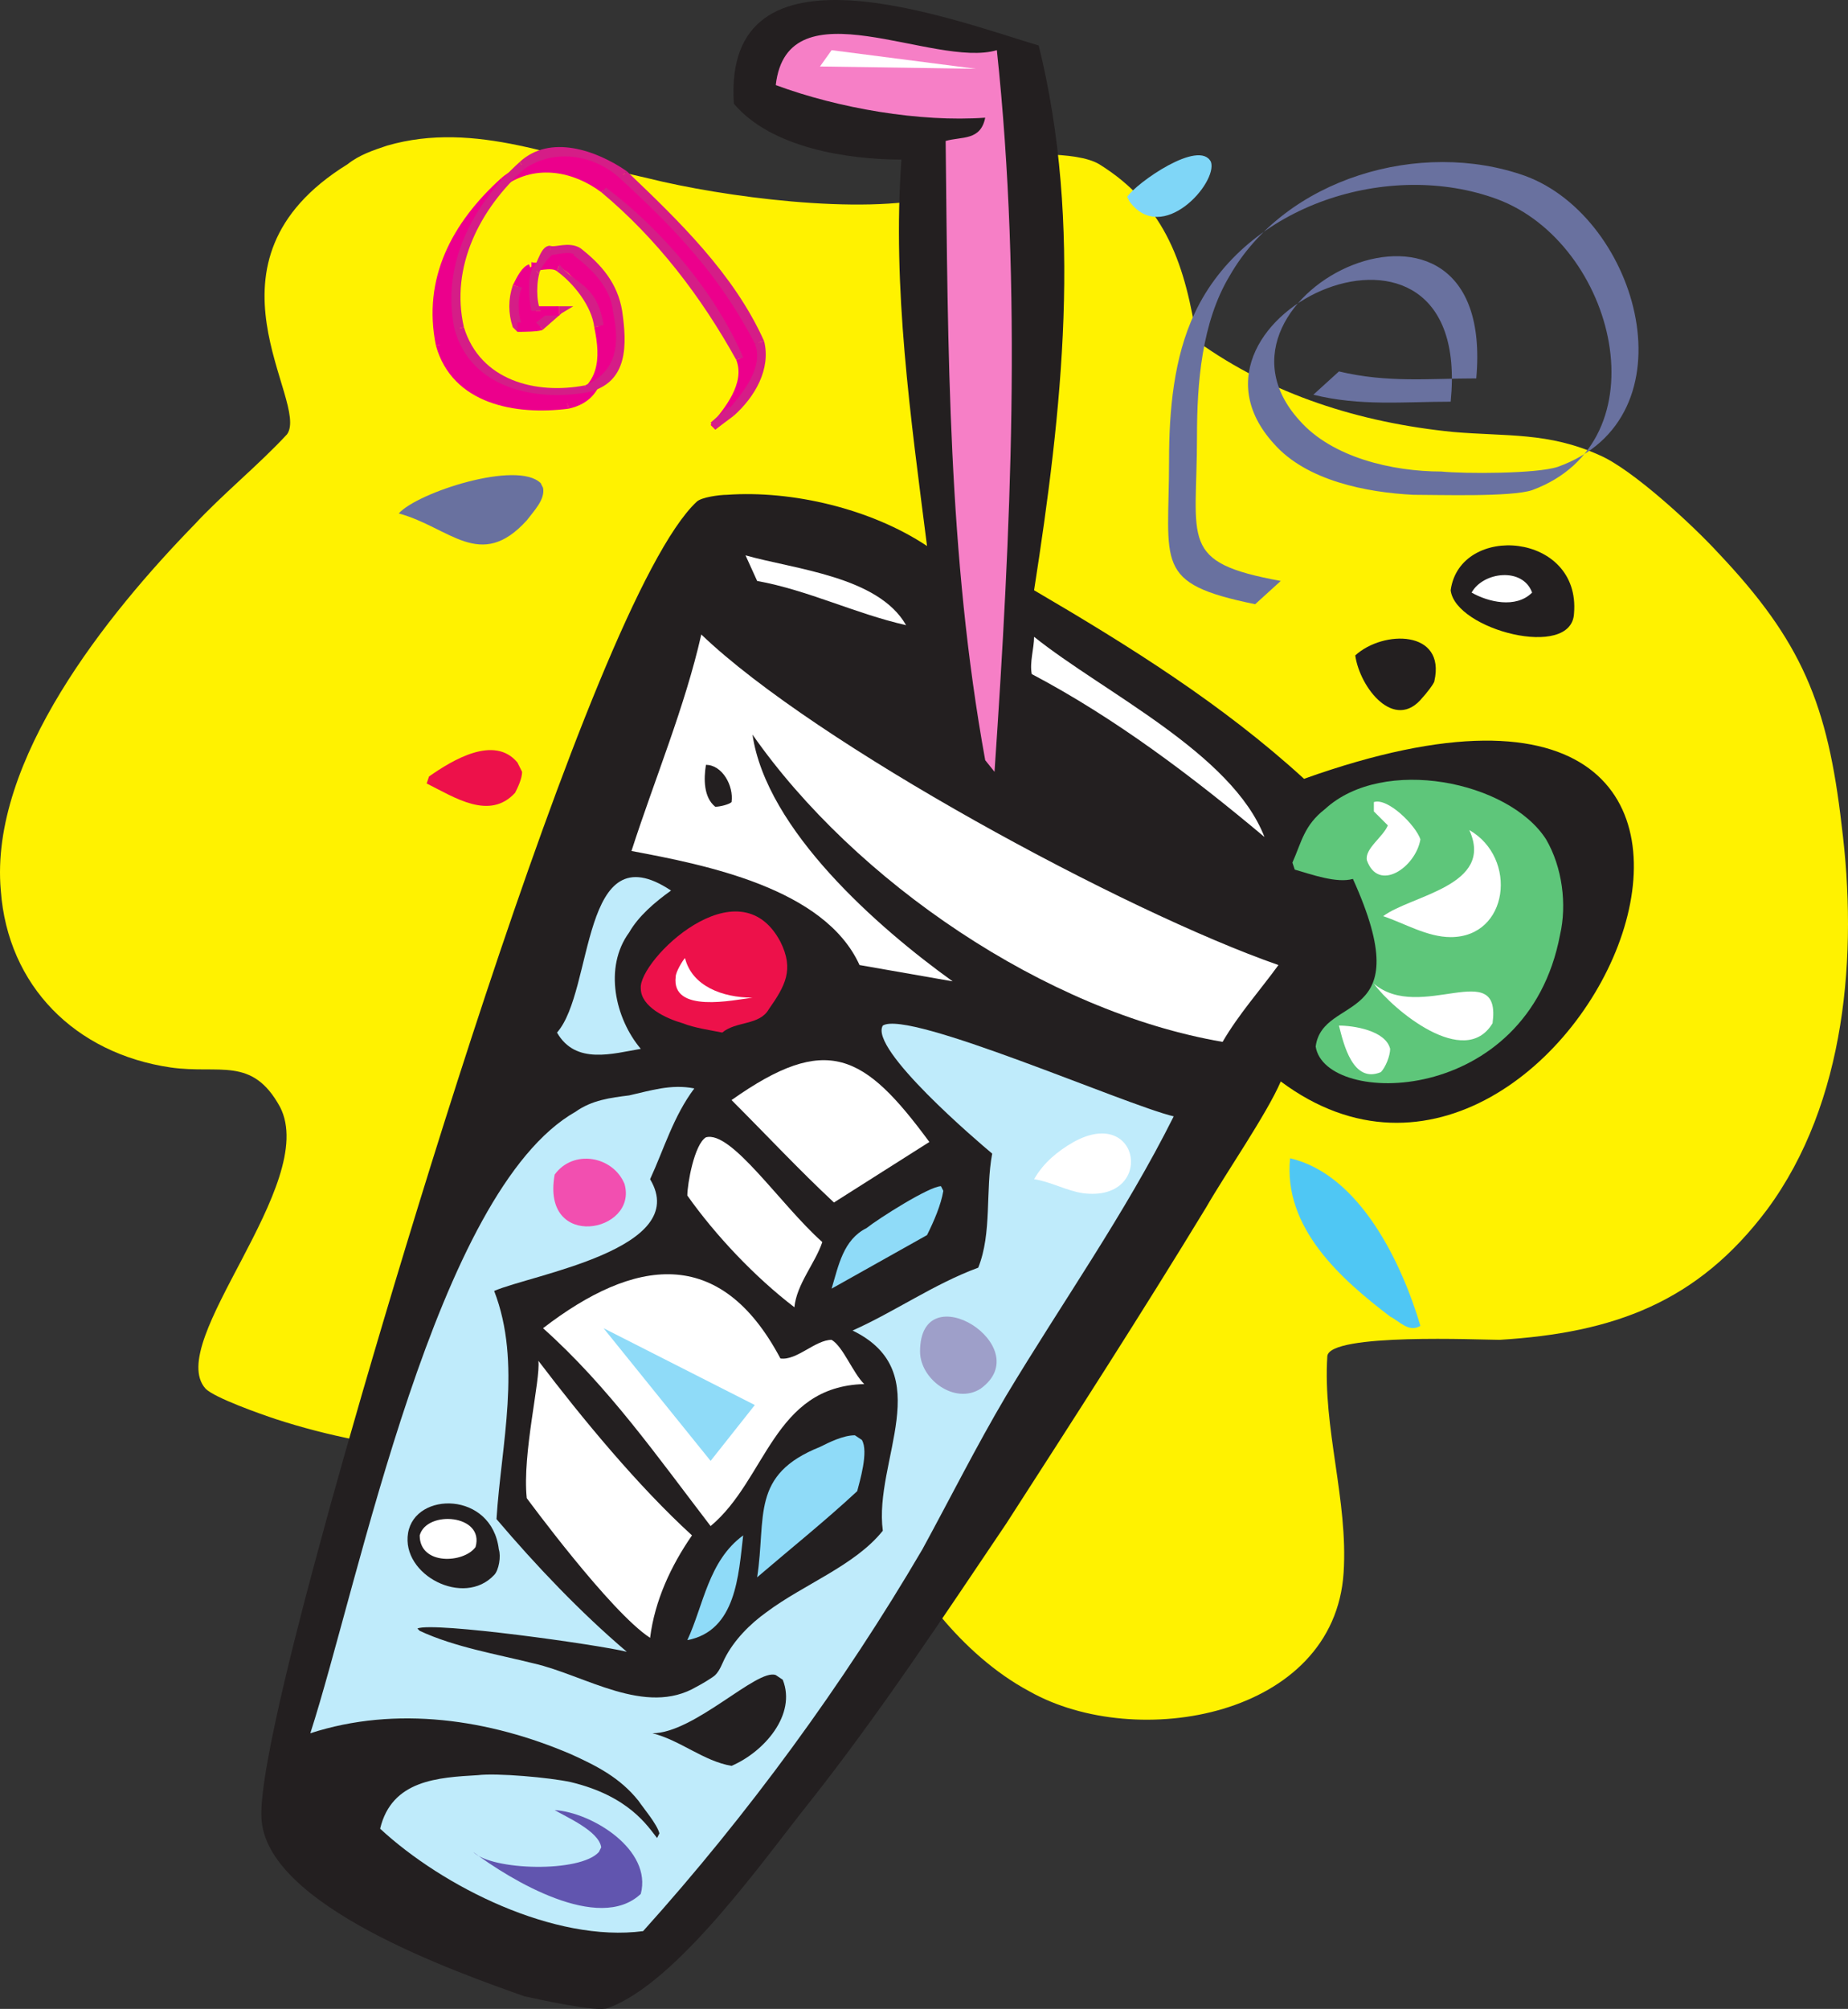
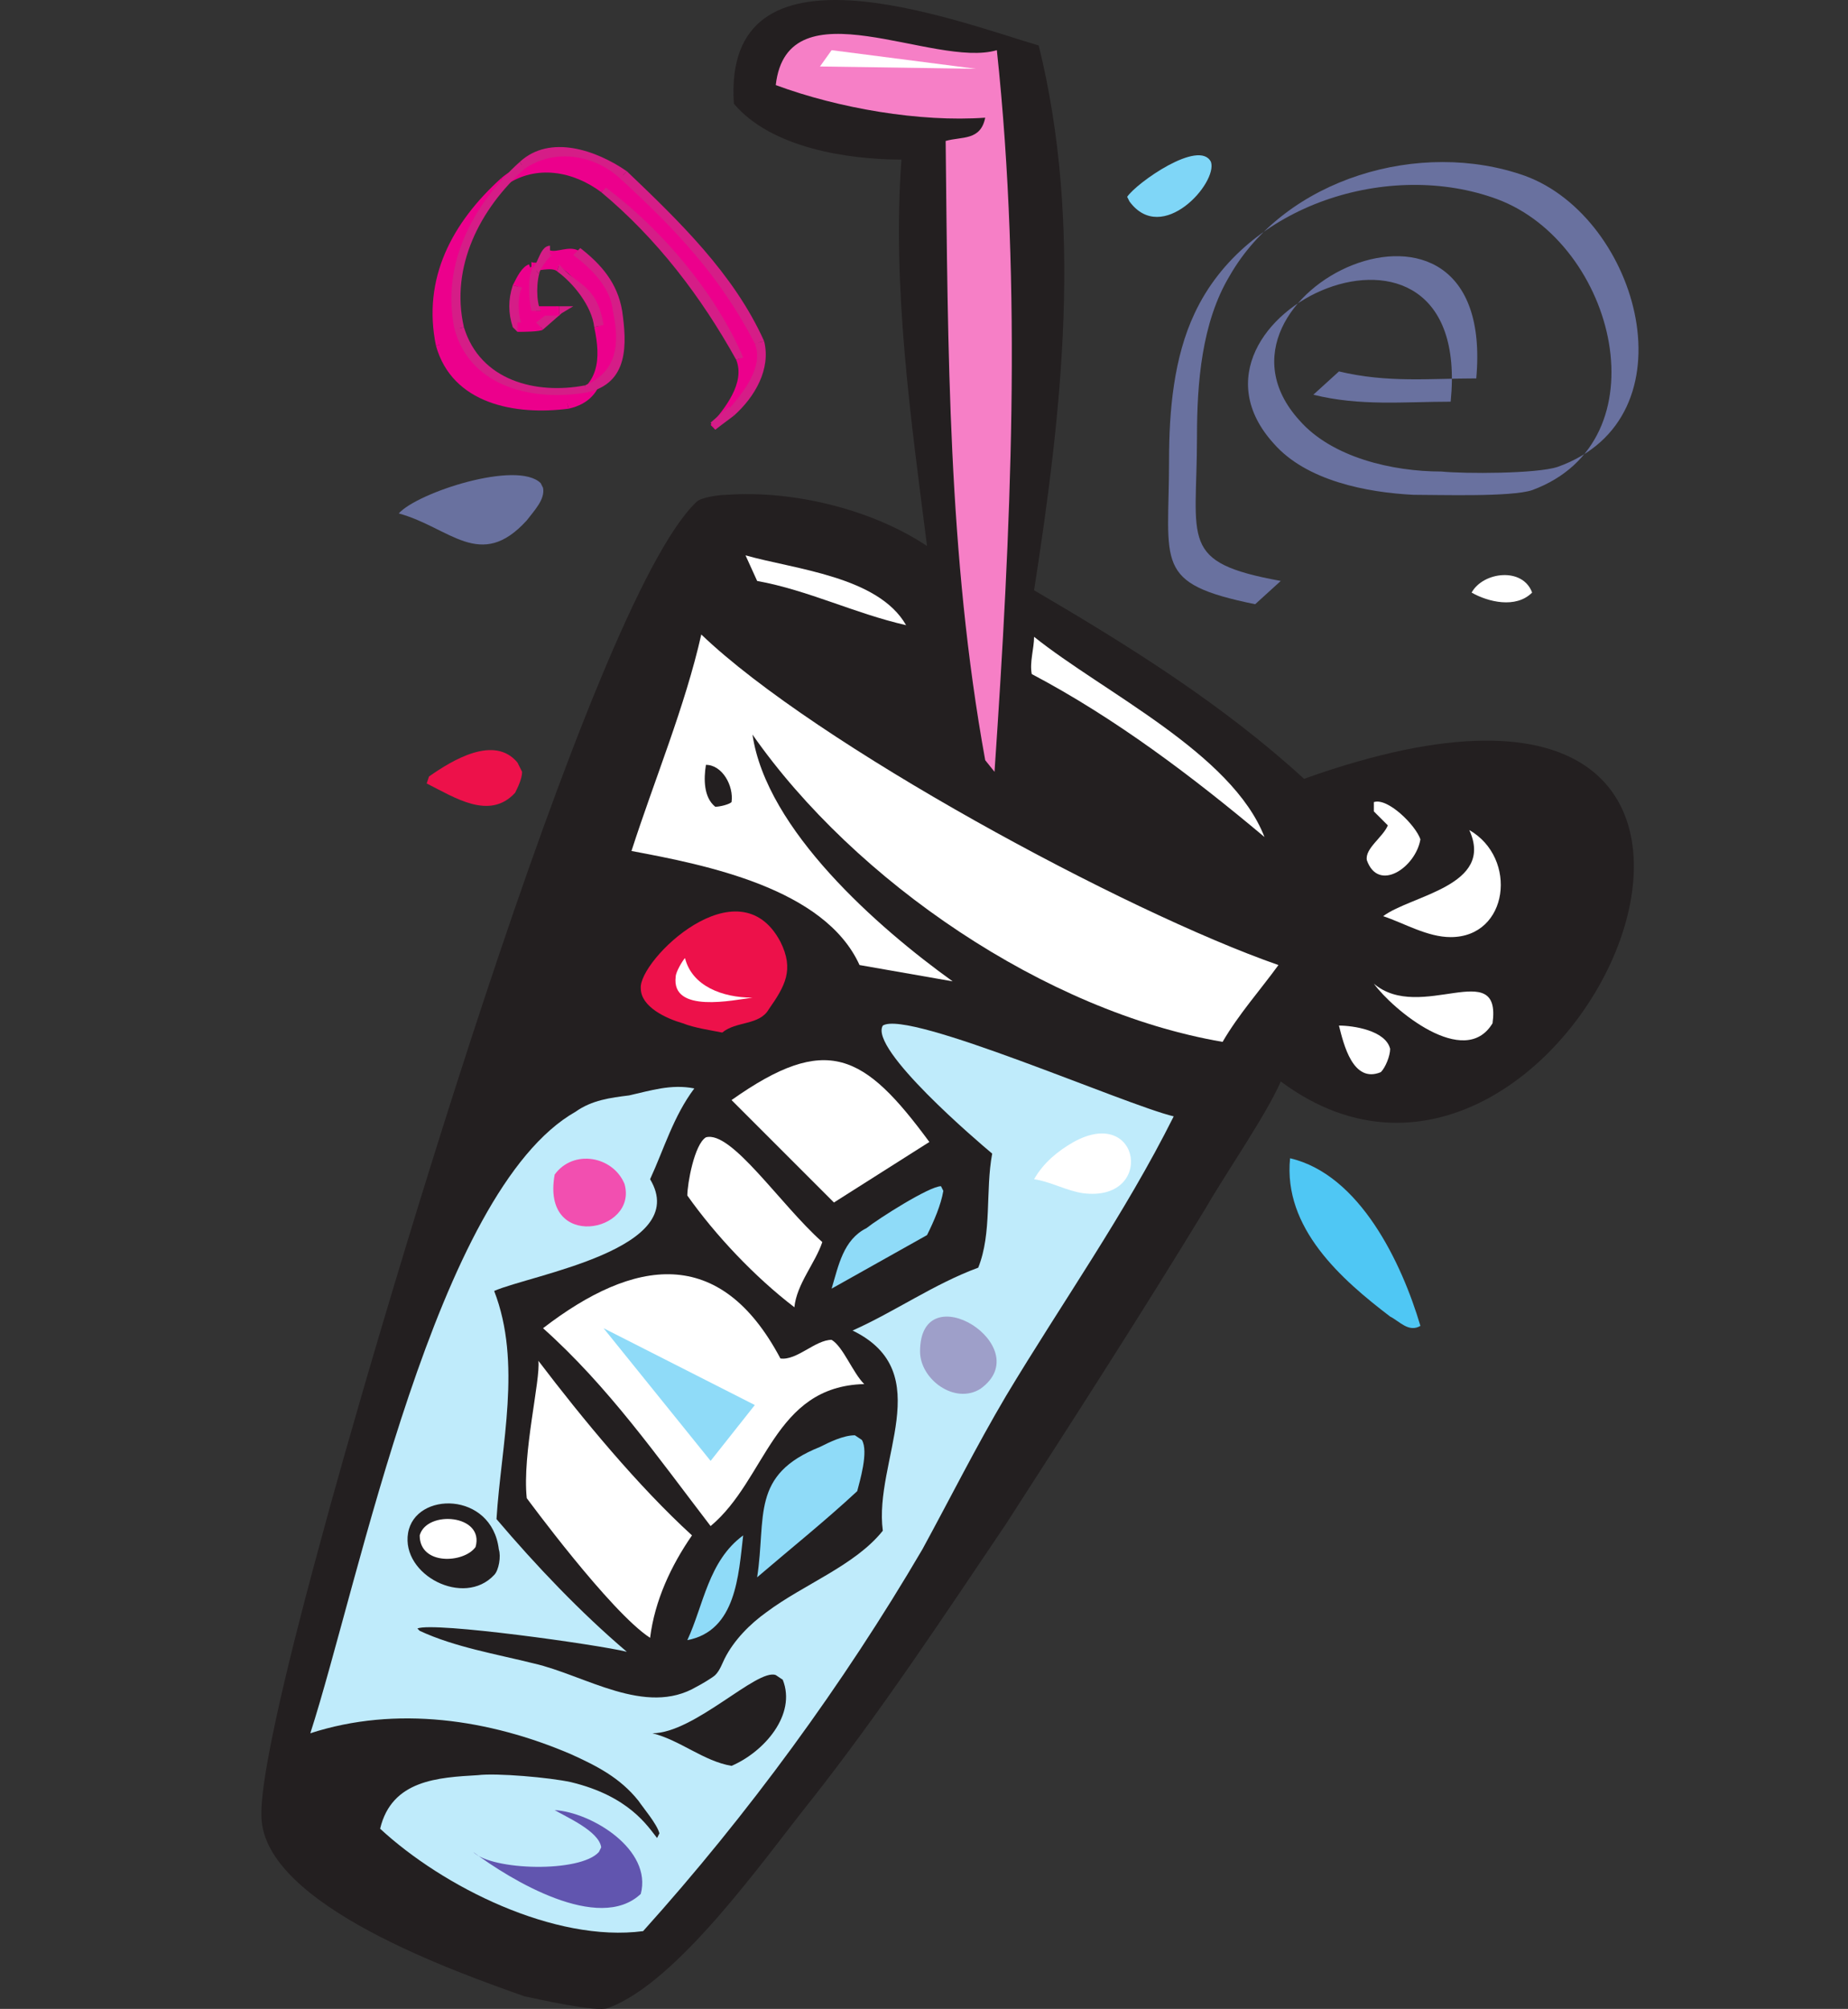
<svg xmlns="http://www.w3.org/2000/svg" width="595.557" height="647.22">
  <rect width="100%" height="100%" fill="#333333" stroke="none" />
-   <path fill="#fff200" fill-rule="evenodd" d="M318.256 49.916c1.5 8.25-10.5 12-16.5 13.5-24 6-69 0-93-6-27.75-6-55.5-18.75-84-10.5-4.5 1.5-9 3-12.75 6-51 31.5-12 76.5-19.5 87-9 9.75-21 19.5-30 29.25-27.75 28.5-66 75.75-62.25 117.75 2.25 30.75 24 52.5 54.75 57 15.75 2.25 26.25-3.75 35.25 12.75 12.75 24.75-37.5 75.75-24 90.75 3 3 18 8.25 22.5 9.75 34.5 11.25 71.25 13.5 107.25 9.75 15-2.25 33-7.5 48-6 17.25 1.5 46.5 46.5 59.25 60 7.5 9 17.25 18 28.5 24 34.5 19.5 98.25 8.25 101.25-38.25 1.5-23.25-6.75-46.5-5.25-69.75.75-7.5 49.5-5.25 55.5-5.25 36.75-2.25 63.75-12 86.25-42 25.5-34.5 29.25-82.5 24-123.75-4.5-39-12.75-59.25-39.75-87.75-8.25-9-27.75-27-38.25-31.5-16.5-7.5-30-6-47.25-7.5-30-3-58.5-12-82.5-29.25-3.75-24-9.75-43.5-31.5-57-7.5-4.5-27-3-36-3" />
  <path fill="#231f20" fill-rule="evenodd" d="M298.756 175.916c-5.25-41.25-11.25-83.25-8.25-124.5-17.25 0-42-3.75-54-18-3.75-55.5 70.5-27 98.25-18.75 14.25 57.75 7.5 117.75-1.5 175.5 30.75 18 60.75 36.75 87 60.75 189-67.5 87 168-7.5 97.5-4.5 10.5-18 30-24 40.5-21 34.5-42.75 68.25-64.5 102-20.25 30-40.5 60.75-63 89.25-15 18.75-42.75 58.5-65.25 66.75-3.75 1.5-23.25-3-27-3.75-21-7.5-84-29.25-84.75-57.75-.75-15.75 14.25-71.25 18.75-87.75 15-56.25 87-303.75 121.5-336 1.5-1.5 7.5-2.25 9.75-2.25 21-1.5 46.5 4.5 64.5 16.5" />
  <path fill="#bfebfb" fill-rule="evenodd" d="m211.756 592.166.75-1.5c-.75-3-5.25-8.25-6.75-10.5-6-7.5-13.5-11.25-21.75-15-26.25-11.25-56.25-15.75-84-6.75 15.75-48.75 40.5-174.75 85.5-200.25 5.25-3.75 11.25-4.5 17.25-5.25 6.75-1.5 13.5-3.75 21-2.25-6.75 9-9.75 19.5-14.25 29.25 13.5 22.5-38.25 30.75-50.25 36 9 23.25 2.25 49.5.75 73.5 12.75 15 27 30 42 42.75-9-2.25-62.25-9.75-67.5-7.5l.75.75c11.25 5.25 24.75 7.5 36.75 10.5 16.5 3.75 36 17.25 52.5 7.5 1.5-.75 5.25-3 6-3.75 1.5-1.5 2.25-3.75 3-5.25 3-6 8.25-11.25 13.5-15 12-9 28.5-15 37.5-26.25-3-22.5 18-51-9.75-64.5 13.5-6 26.25-15 40.5-20.25 4.5-11.25 2.25-24.75 4.5-36.75-4.5-3.75-39.75-33.75-35.25-41.25 8.25-5.25 78 25.5 93.75 29.25-15.75 31.5-36 60-54 90-9.75 16.5-18 33-27 49.5-25.5 43.5-56.25 85.5-90 123-28.5 3.75-64.5-14.25-84.75-33 3.75-15.75 18.75-16.5 31.5-17.25 6-.75 23.25.75 30 2.25 18.75 4.5 24.75 14.25 27.75 18" />
  <path fill="#6155af" fill-rule="evenodd" d="M152.506 596.666c6 6 34.5 6.75 40.5 0l.75-1.5c-.75-5.25-11.25-9.75-15-12 12 .75 31.5 12.75 27.75 27-13.5 12.75-42-4.5-54-13.5" />
  <path fill="#231f20" fill-rule="evenodd" d="M131.506 493.916c2.25-13.5 27-13.5 29.25 5.25.75 2.25 0 6.75-1.5 8.25-9.75 10.5-30 0-27.75-13.5" />
  <path fill="#fff" fill-rule="evenodd" d="M153.256 498.416c-3.75 5.25-18 6-18-3.75 2.25-8.25 21-6.75 18 3.75" />
  <path fill="#231f20" fill-rule="evenodd" d="M210.256 558.416c13.5 0 33.75-21 39.75-18.75l2.25 1.5c4.5 11.25-6 23.25-16.5 27.75-9-1.5-16.5-8.25-25.5-10.5" />
  <path fill="#fff" fill-rule="evenodd" d="M173.506 438.416c14.25 18.75 32.25 40.5 49.5 56.25-6.75 9.75-12 21-13.5 33-12.75-8.25-39.75-45-39.75-45-1.5-14.25 4.5-38.25 3.75-44.25" />
  <path fill="#8fdbf8" fill-rule="evenodd" d="M239.506 494.666c-1.5 12.75-2.25 30.75-18 33.75 5.25-11.25 6.75-25.5 18-33.75m36-32.25 2.25 1.5c2.25 3.75-.75 13.5-1.5 16.5-10.5 9.75-21.75 18.75-32.25 27.75 3-19.5-2.25-33 20.25-42 3-1.5 7.5-3.75 11.25-3.75" />
  <path fill="#fff" fill-rule="evenodd" d="M175.006 427.916c29.25-22.5 57-27 76.5 9.75 5.25.75 11.25-6 16.5-6 3.75 2.25 6.75 10.5 10.5 14.25-29.25.75-31.5 30.75-49.5 45.75-17.25-22.5-33-45-54-63.75" />
  <path fill="#f24fb0" fill-rule="evenodd" d="M178.756 378.416c6-8.25 18.75-6 22.5 3 4.5 15.75-27 21.75-22.5-3" />
  <path fill="#fff" fill-rule="evenodd" d="M221.506 385.166c0-3.75 2.25-16.5 6-18.75 8.25-2.25 24 21.75 37.5 33.75-2.25 6.75-8.25 13.5-9 21-12.75-9.75-25.5-23.25-34.5-36" />
-   <path fill="#bfebfb" fill-rule="evenodd" d="M179.506 332.666c12-13.5 7.5-65.25 36.75-45.75-5.25 3.75-10.5 8.25-13.5 13.5-8.25 11.25-4.5 27.75 3.75 37.5-9 1.5-21 5.25-27-5.25" />
  <path fill="#8fdbf8" fill-rule="evenodd" d="M279.256 395.666c3.75-3 20.25-13.5 24-13.5l.75 1.5c-.75 4.5-3 9.75-5.25 14.25l-30.75 17.25c2.25-7.5 3.75-15.75 11.25-19.5" />
  <path fill="#9e9fc9" fill-rule="evenodd" d="M296.506 435.416c0-25.5 38.25-1.5 19.5 12-8.25 5.25-19.5-3-19.5-12" />
-   <path fill="#fff" fill-rule="evenodd" d="M235.756 354.416c30.75-21.75 42.75-15 63.75 13.5l-30.75 19.5c-11.25-10.5-21.75-21.75-33-33" />
+   <path fill="#fff" fill-rule="evenodd" d="M235.756 354.416c30.75-21.75 42.75-15 63.75 13.5l-30.75 19.5" />
  <path fill="#ed114a" fill-rule="evenodd" d="M232.756 332.666c-3.75-.75-9-1.5-12.75-3-5.25-1.5-13.5-5.25-13.5-11.25-.75-9 31.5-40.5 45-15 4.5 9 1.5 14.25-3.75 21.75-3 5.25-10.5 3.75-15 7.5m-66-87 1.5 3c0 2.25-1.5 5.25-2.25 6.75-8.25 9-19.5 1.5-28.5-3l.75-2.25c7.5-5.25 21-13.5 28.5-4.5" />
  <path fill="#fff" fill-rule="evenodd" d="M226.006 204.416c36.75 35.25 136.5 89.25 186 106.5-6 8.25-12.75 15.75-18 24.75-57-9.75-118.5-51.75-151.5-99 4.5 30.75 40.5 62.25 64.5 79.5l-30-5.25c-11.25-24.75-49.5-32.25-73.5-36.75 7.5-23.25 17.25-46.5 22.5-69.75m107.25 175.5c3-5.25 7.5-9 12.75-12 21.75-12 26.25 19.5 3 16.5-5.25-.75-10.5-3.75-15.75-4.5" />
  <path fill="#69719f" fill-rule="evenodd" d="M128.506 165.416c6-6.75 38.25-17.25 45.75-9.75l.75 1.5c.75 3.75-3 7.5-5.25 10.5-15 16.5-24.75 2.25-41.25-2.25" />
  <path fill="#231f20" fill-rule="evenodd" d="M227.506 246.416c5.25 0 9 6.75 8.25 12-.75.75-3.75 1.5-5.25 1.5-3.75-3-3.75-9-3-13.5" />
  <path fill="#4fc7f4" fill-rule="evenodd" d="M415.756 373.166c22.5 5.25 36 33.75 42 54-3.75 2.25-6.75-1.5-9.75-3-15.75-12-34.5-28.5-32.25-51" />
  <path fill="#fff" fill-rule="evenodd" d="M240.256 178.916c15.75 4.5 42.75 6.75 51.75 22.5-16.5-3.75-31.5-11.25-48-14.25l-3.75-8.25" />
  <path fill="#f67fc6" fill-rule="evenodd" d="M304.756 45.416c5.25-1.5 11.25 0 12.75-7.5-21 1.5-47.25-3-67.5-10.5 3.75-33 51-5.25 71.25-11.25 8.25 77.25 4.5 155.25-.75 232.5l-3-3.75c-12-66-12-132-12.75-199.5" />
-   <path fill="#5ec67a" fill-rule="evenodd" d="M436.006 283.166c-5.25 1.5-13.5-1.5-18.75-3l-.75-2.25c3-6.75 3.75-12 10.5-17.25 18.75-17.25 59.25-9 71.25 9.75 5.25 9 6.75 21 4.5 30.75-10.5 55.5-75.75 55.5-78.75 36 2.25-17.25 33.75-6 12-54" />
  <path fill="#fff" fill-rule="evenodd" d="M431.506 330.416c4.5 0 15 1.5 16.5 7.5 0 2.25-1.5 6-3 7.5-9 3.75-12-9-13.5-15m-98.25-125.25c22.5 18 63.75 37.5 74.25 64.5-23.25-19.5-48-38.25-75-52.5-.75-3.75.75-8.25.75-12m109.5 111.75c15 12.75 41.25-9 38.25 12.75-9 15-32.25-4.5-38.25-12.75m3-21.75c9-6.75 36-9.75 27.75-27.75 15.75 9 12.75 34.5-6 34.5-7.5 0-15-4.5-21.75-6.75m1.5-29.25-4.5-4.5v-3c4.5-1.5 13.5 7.5 15 12-1.5 9-13.5 17.25-17.25 6.75-.75-3.75 5.25-7.5 6.75-11.25" />
-   <path fill="#231f20" fill-rule="evenodd" d="M436.756 211.166c9-8.25 29.25-8.25 25.5 8.25 0 .75-3 4.5-3.75 5.25-9 11.25-20.25-3-21.75-13.5m30.75-21c3-21.75 42-18.75 39.75 7.5-.75 15-38.25 5.25-39.75-7.5" />
  <path fill="#fff" fill-rule="evenodd" d="M474.256 190.916c3.75-6.75 16.5-8.25 19.5 0-5.25 5.25-14.25 3-19.5 0" />
  <path fill="#7fd6f7" fill-rule="evenodd" d="M363.256 63.416c3-4.5 23.25-18.75 27-11.25 2.25 6.75-15.75 27-26.25 12.75l-.75-1.5" />
  <path fill="#8fdbf8" fill-rule="evenodd" d="m194.506 427.916 34.5 42.75 14.25-18zm0 0" />
  <path fill="#fff" fill-rule="evenodd" d="m268.006 16.166-3.75 5.25 50.25.75zm-47.25 292.5c-.75.75-3 4.5-3 6-1.5 12 18.75 7.5 24.75 6.75-9.75 0-19.5-3.75-21.75-12.75" />
  <path fill="#69719f" fill-rule="evenodd" d="M423.256 127.166c15 3.75 29.25 2.25 44.25 2.25 7.5-74.25-94.5-27.75-57 13.5 10.5 12 30 15.75 45 16.5 8.25 0 31.5.75 38.25-1.5 42.75-15.75 27-79.5-11.25-93.75-34.5-12.75-81 1.5-97.5 36.75-6.75 14.25-8.25 31.5-8.25 47.25 0 33.75-5.25 39.75 27.75 46.5l8.25-7.5c-33-6-27-12.75-27-46.5 0-17.25 1.5-36.75 10.5-51.75 18-31.5 61.5-44.25 95.25-32.25 36.75 13.5 54.75 78 10.5 93.75-6.75 2.25-30 2.25-37.5 1.5-15.75 0-35.25-4.5-45.75-16.5-36.75-40.5 63.75-88.5 57-13.5-15 0-28.5 1.5-44.25-2.25l-8.25 7.5" />
  <path fill="#ec008c" fill-rule="evenodd" d="M229.756 137.666c5.25-4.5 10.5-12 9.75-18.75-2.25-15-39-56.25-52.5-62.25-6-3-15-3.75-21-.75-8.25 4.5-15.75 15.75-20.25 24-3 6-4.5 13.5-5.25 21-.75 31.5 38.25 36 48.75 25.5s2.25-33.75-9-40.5c-3-1.5-6 .75-9 0-5.25 3-6.75 14.25-4.5 19.5h7.5l6-5.25h-7.5c-1.5-5.25-1.5-16.5 4.5-19.5 2.25.75 6-1.5 9 0 12.75 9 22.5 39 3 44.25-5.25 1.5-14.25.75-19.5 0-39.75-9-20.25-63 2.25-74.25 6-3 15-2.25 21 .75 14.25 6 54 50.25 52.5 65.25-1.5 8.25-9.75 15.75-15.75 21" />
  <path fill="#ec008c" fill-rule="evenodd" d="M237.256 115.916c3 7.5-3.75 15.75-8.25 21l1.5 1.5c6.75-5.25 12-15 9-23.25l-2.25.75" />
  <path fill="#d51d87" fill-rule="evenodd" d="M193.756 61.916c18 15 32.25 33.75 43.5 54l2.25-.75c-9-21-26.25-41.25-44.25-54.75l-1.5 1.5" />
  <path fill="#ec008c" fill-rule="evenodd" d="M163.006 59.666c9.75-6.75 21.75-4.5 30.75 2.25l1.5-1.5c-9.75-6.75-23.25-12-33.75-3l1.5 2.25" />
  <path fill="#ec008c" fill-rule="evenodd" d="M142.756 110.666c-3.75-20.25 6-38.25 20.25-51l-1.5-2.25c-15.75 14.25-25.5 32.25-21 54l2.25-.75" />
  <path fill="#ec008c" fill-rule="evenodd" d="M182.506 128.666c-15.75 3-33.75-.75-39.75-18l-2.25.75c5.25 18.75 25.5 22.5 42.75 20.25l-.75-3" />
  <path fill="#ec008c" fill-rule="evenodd" d="M191.506 105.416c2.25 10.5 1.5 18.75-9 23.25l.75 3c13.5-3 12-16.5 11.25-27l-3 .75" />
  <path fill="#d51d87" fill-rule="evenodd" d="M179.506 87.416c5.25 3.75 11.25 11.25 12 18l3-.75c-2.25-13.5-9-12.75-14.25-19.5l-.75 2.25" />
  <path fill="#ec008c" fill-rule="evenodd" d="M171.256 87.416c1.5 0 6.75-1.5 8.25 0l.75-2.25c-3.75-1.5-7.5 0-9-.75v3m-3 5.25c.75-1.5 1.5-4.5 3-5.25l-.75-2.25c-2.25.75-3.75 3.75-5.25 6.75l3 .75" />
  <path fill="#d51d87" fill-rule="evenodd" d="m166.756 103.916 1.5.75c-1.5-3-1.5-9.75 0-12l-3-.75c-1.5 4.5-1.5 9 0 13.5l1.5 1.5v-3" />
  <path fill="#ec008c" fill-rule="evenodd" d="M172.756 103.916h1.5-7.5v3c1.5 0 7.5 0 8.25-.75l-2.25-2.25" />
  <path fill="#d51d87" fill-rule="evenodd" d="m180.256 101.666-.75-3-6.75 5.25 2.25 2.25 6-5.25-.75-2.25.75 2.25 3.75-2.25h-4.5v3" />
  <path fill="#ec008c" fill-rule="evenodd" d="m171.256 100.166 1.5 1.5h7.5v-3h-7.5l1.5 1.5h-3" />
  <path fill="#d51d87" fill-rule="evenodd" d="M172.006 85.916c-2.25 2.25-1.5 11.25-.75 14.25h3c-1.5-3-1.5-9.75 0-13.5l-.75 1.5-1.5-2.25" />
  <path fill="#d51d87" fill-rule="evenodd" d="M177.256 79.166c-3 0-3.75 5.25-5.25 6.75l1.5 2.25c.75-1.5 3-5.25 4.5-6h-.75v-3" />
-   <path fill="#d51d87" fill-rule="evenodd" d="M187.006 79.916c-3.75-2.25-8.25 0-9.75-.75v3c2.25 0 6-1.5 8.25 0l1.5-2.25" />
  <path fill="#d51d87" fill-rule="evenodd" d="M200.506 100.166c-1.5-9-6.75-15-13.5-20.25l-2.25 2.25c6 4.5 12 10.5 12.75 18h3m-11.25 26.25c13.5-3 12.75-15.75 11.25-26.25h-3c2.25 10.5 1.5 19.5-9 24l.75 2.25" />
  <path fill="#d51d87" fill-rule="evenodd" d="M146.506 106.166c5.25 18.75 25.5 23.25 42.75 20.25l-.75-2.25c-15.75 3-33.75-1.5-39-18.75l-3 .75" />
  <path fill="#d51d87" fill-rule="evenodd" d="M167.506 52.166c-15 13.5-25.5 33-21 54l3-.75c-4.5-19.5 5.25-38.25 19.5-51l-1.5-2.25" />
  <path fill="#d51d87" fill-rule="evenodd" d="M202.006 55.166c-9.75-6.75-24.75-12-34.5-3l1.5 2.25c9.75-6.75 22.5-4.5 30.75 3l2.25-2.25" />
  <path fill="#d51d87" fill-rule="evenodd" d="M246.256 109.916c-9.75-21.75-27.75-39-44.25-54.75l-2.25 2.25c18 16.5 32.25 31.5 43.5 53.25l3-.75" />
  <path fill="#d51d87" fill-rule="evenodd" d="M236.506 133.916c6.75-6 12-15 9.75-24l-3 .75c3 7.5-3.75 15.75-8.25 21l1.5 2.25" />
  <path fill="#d51d87" fill-rule="evenodd" d="m229.006 136.916 1.5 1.5 6-4.5-1.5-3-6 5.25 1.5 2.25-1.5-1.5" />
</svg>